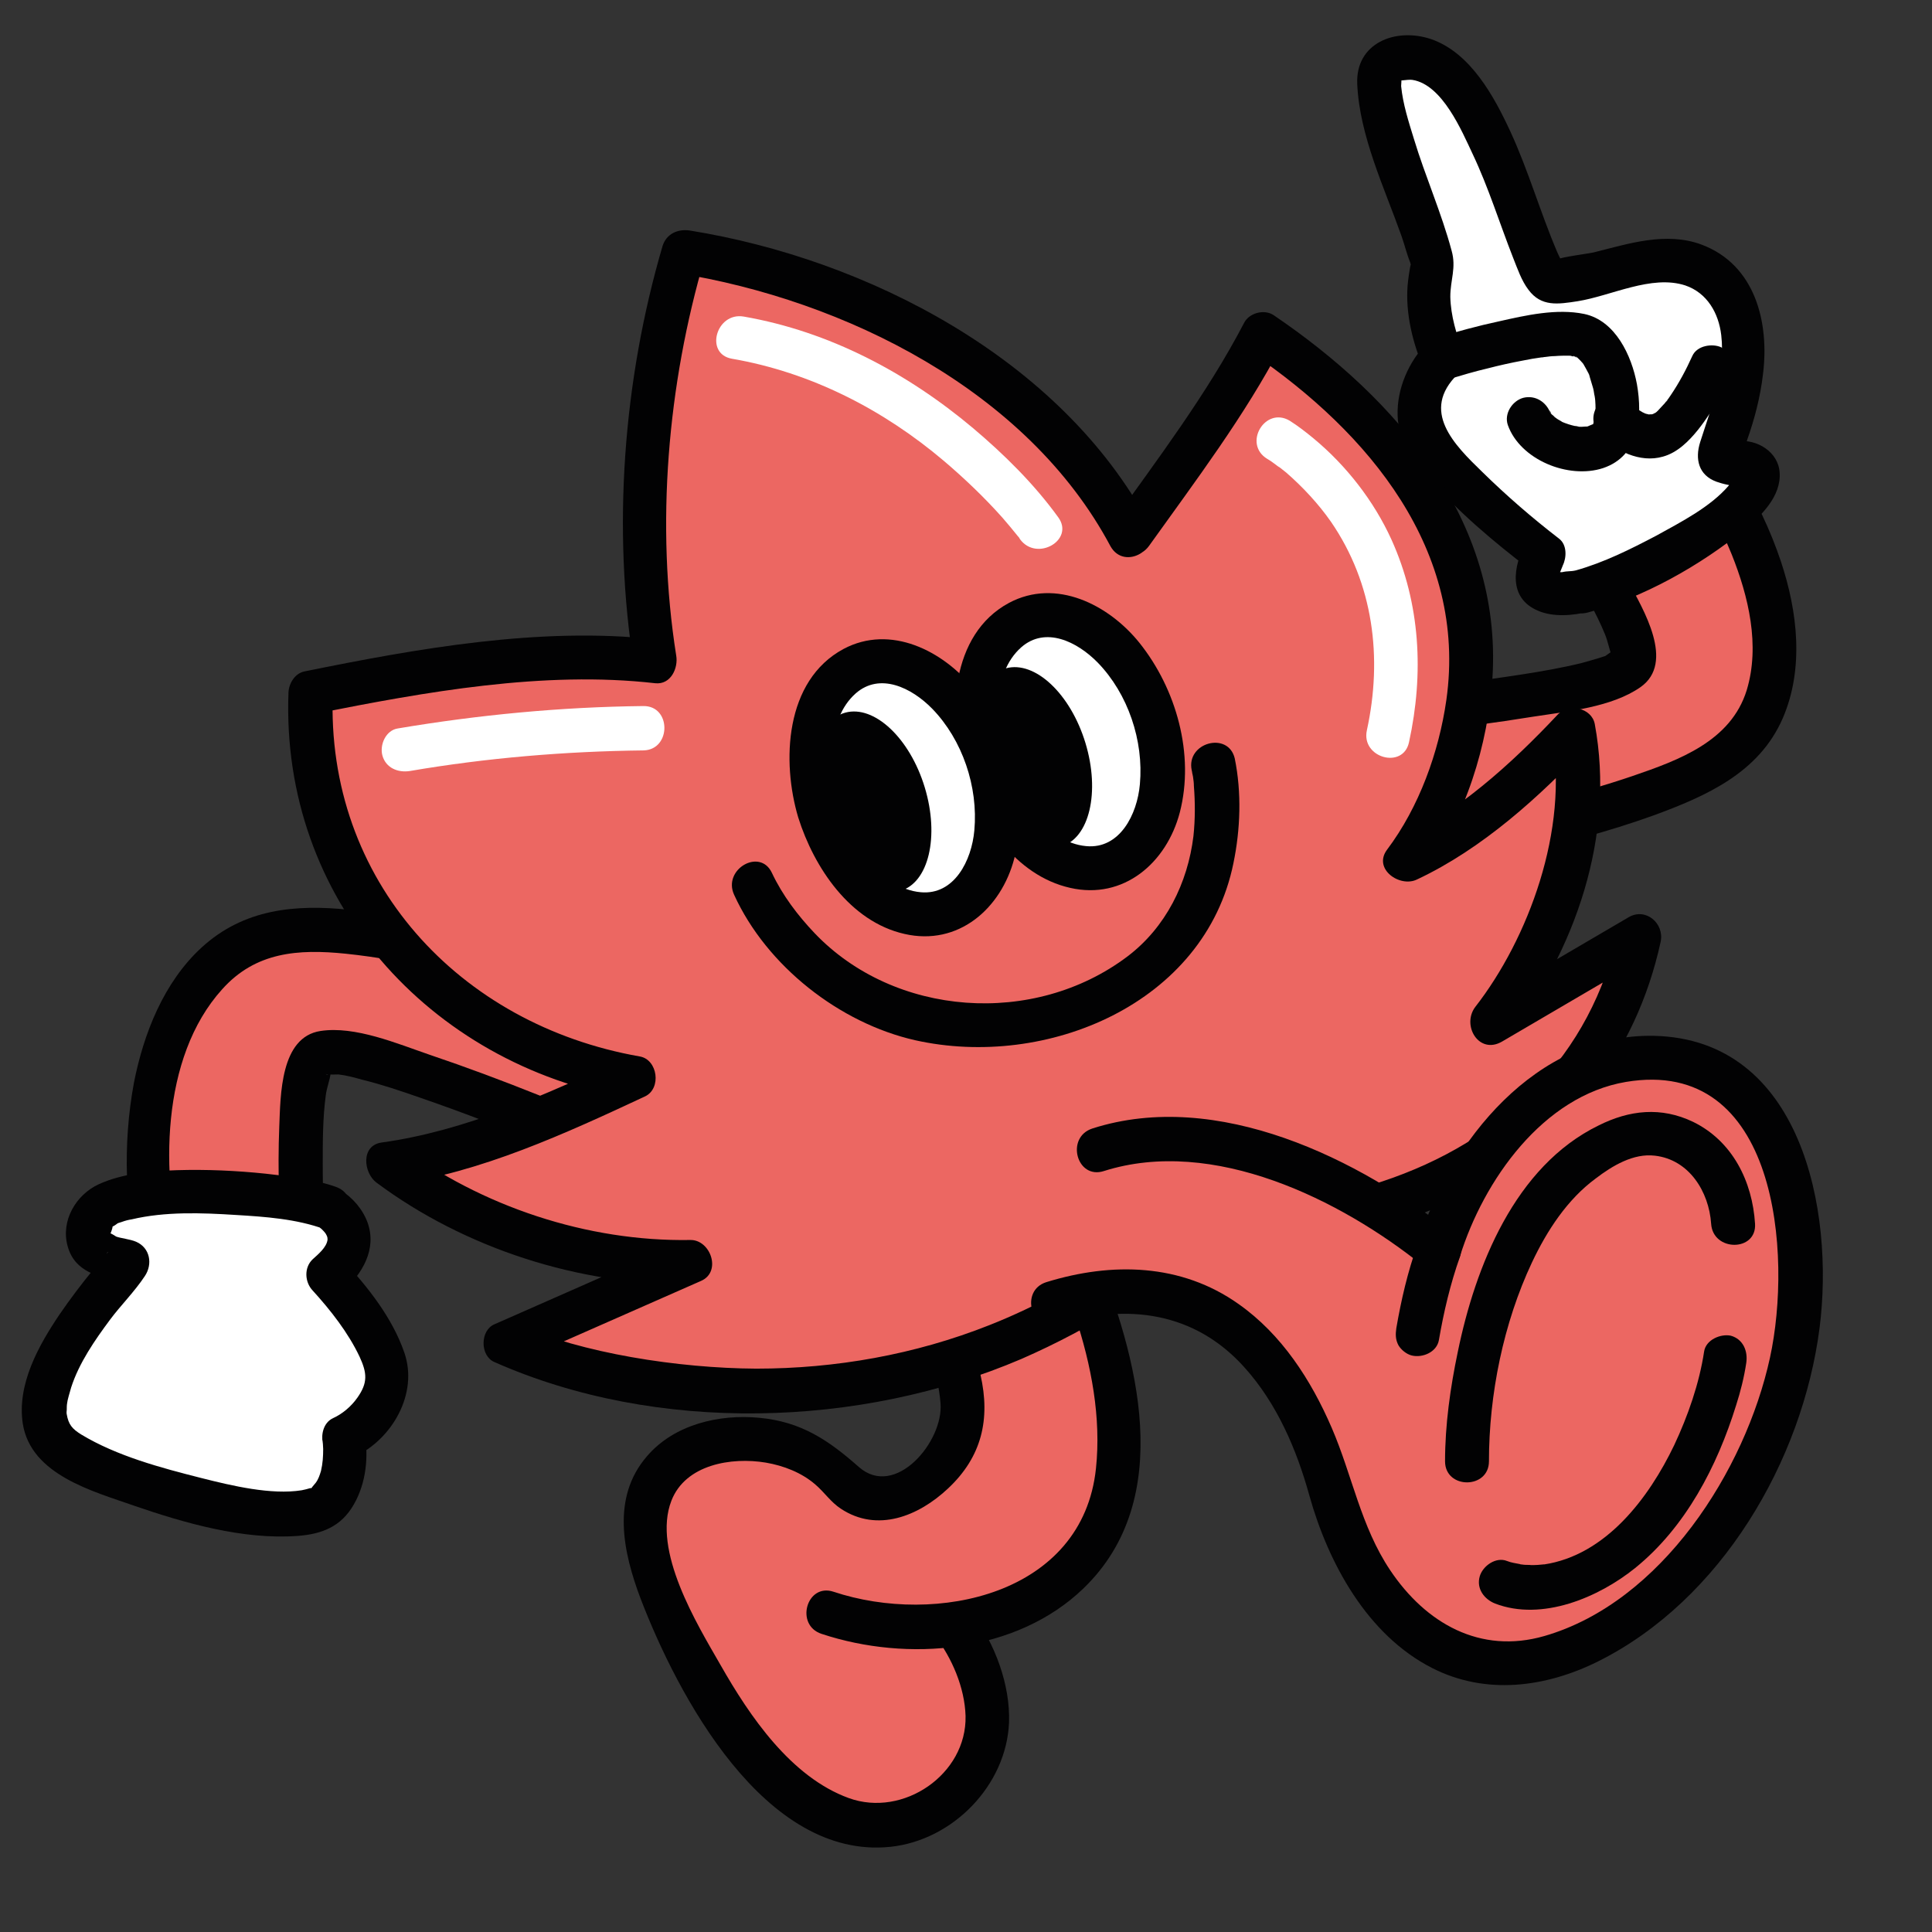
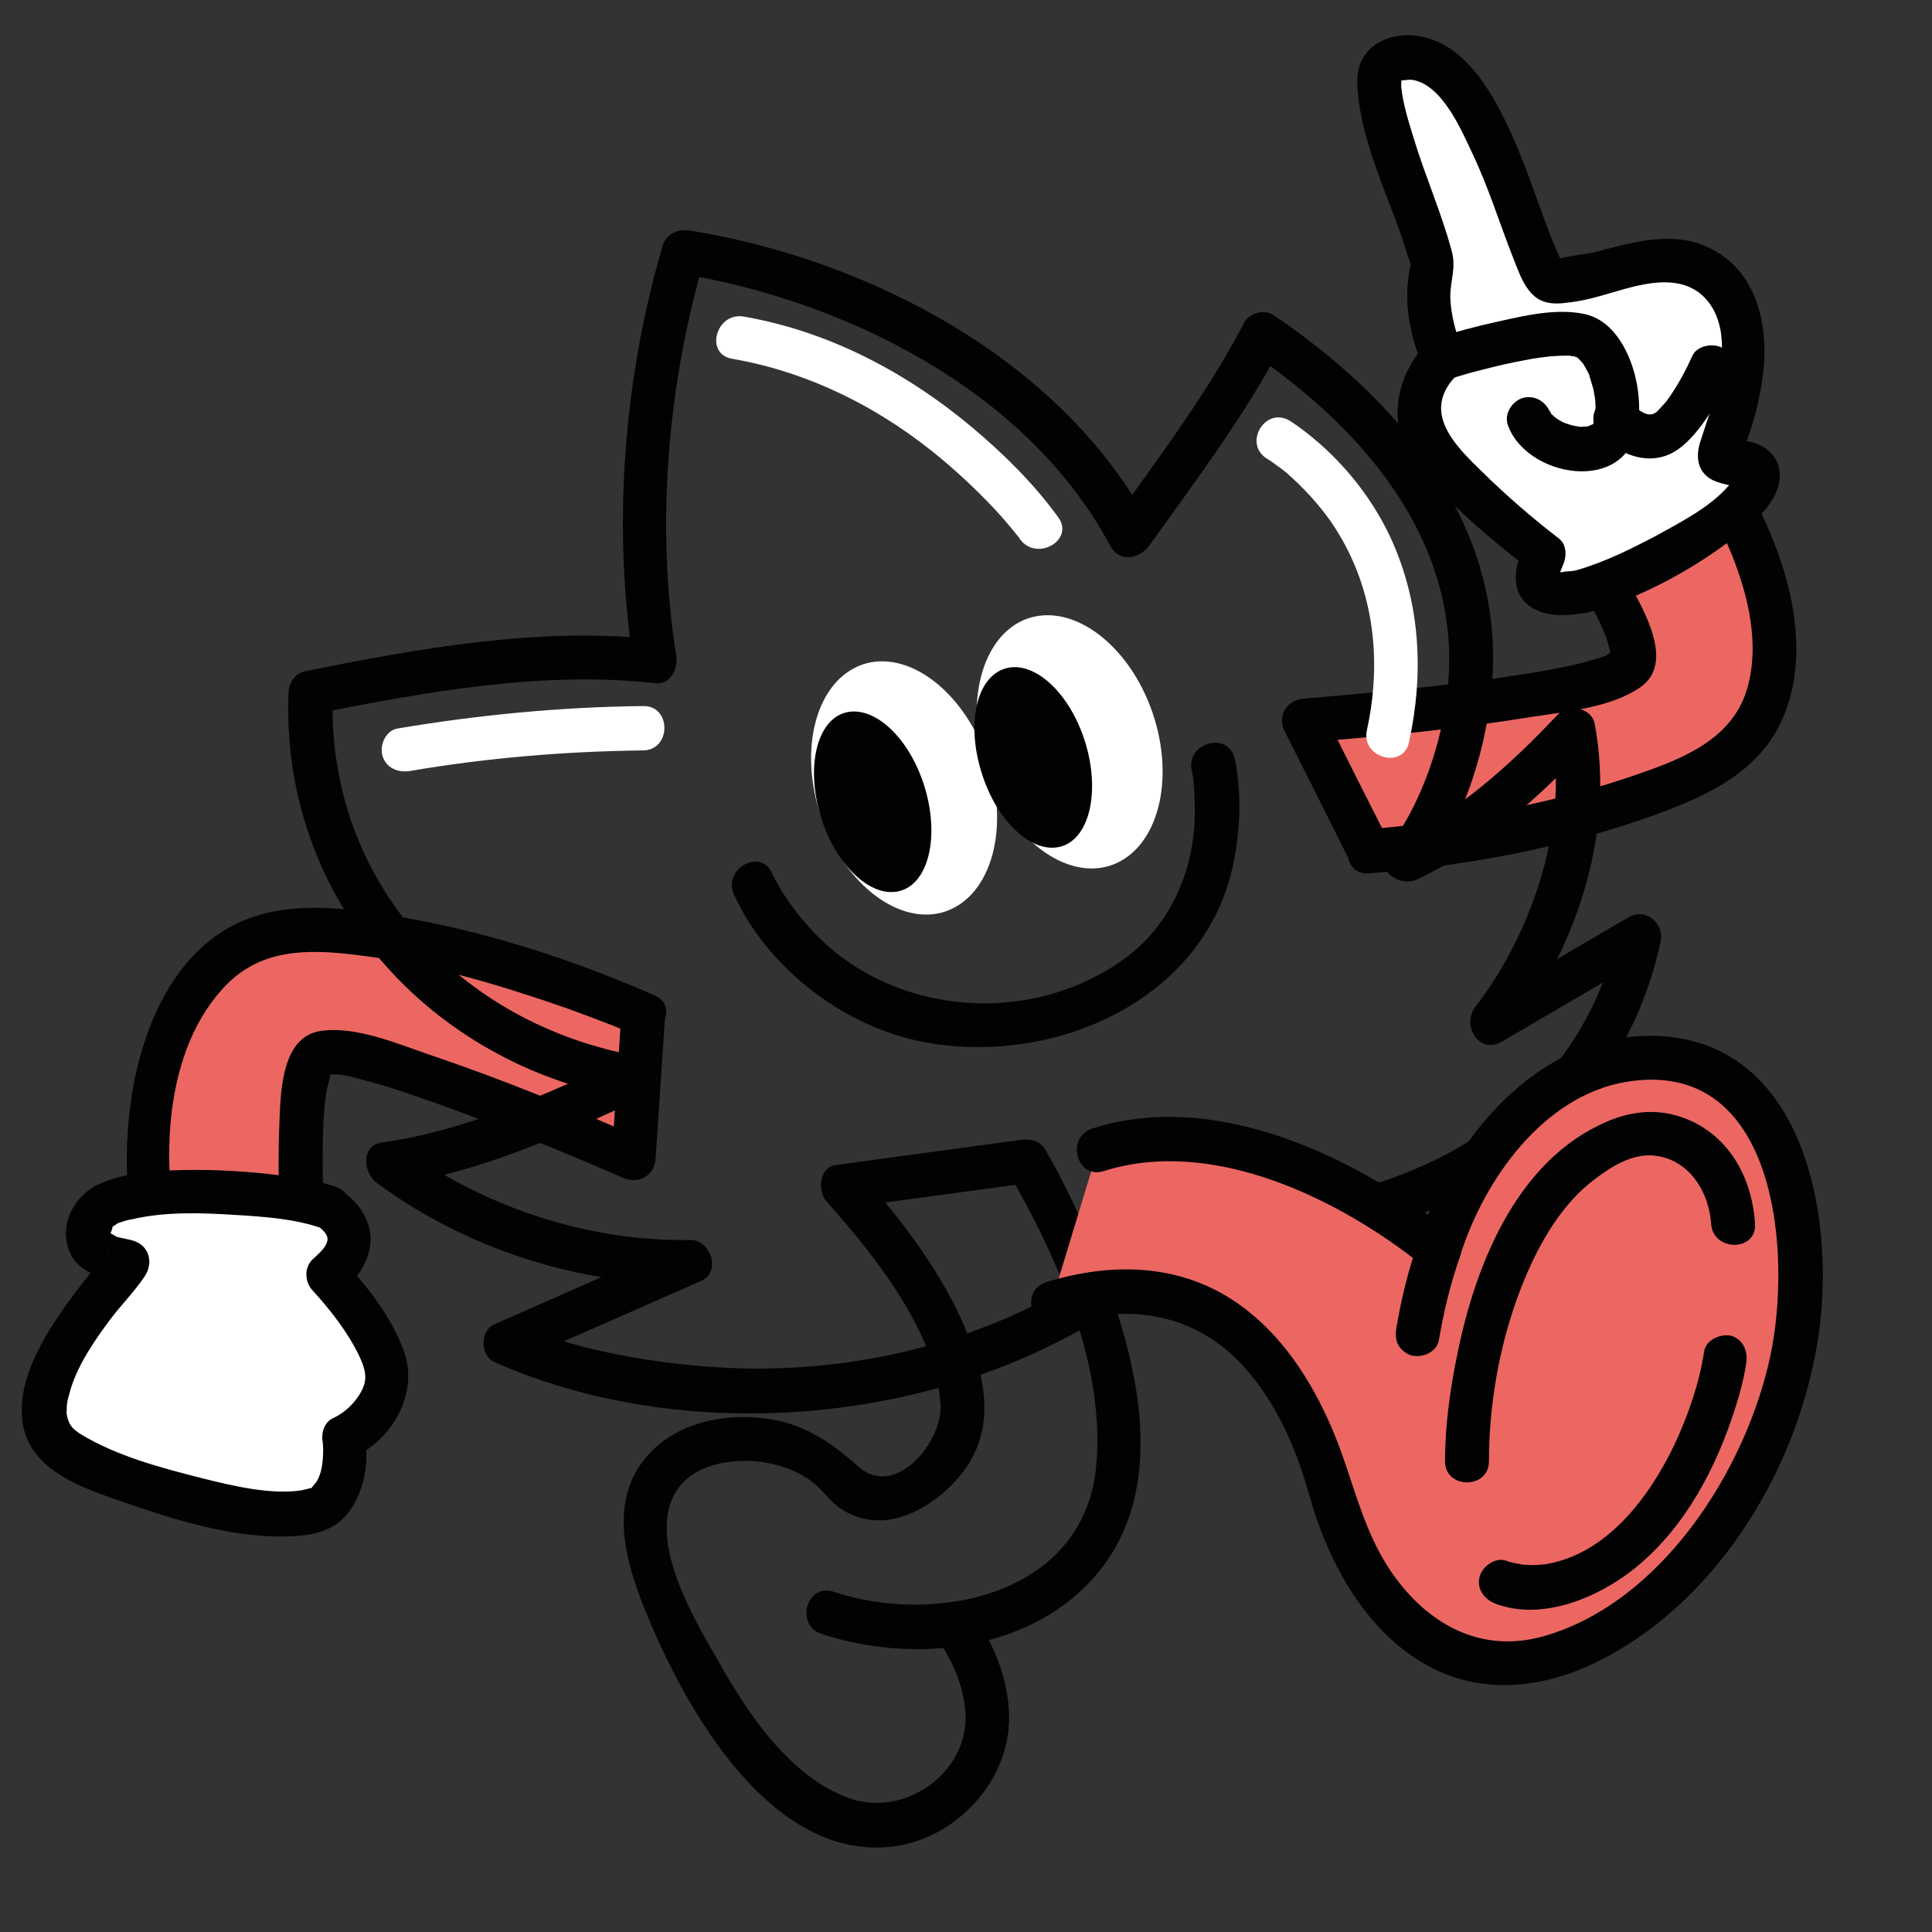
<svg xmlns="http://www.w3.org/2000/svg" version="1.1" id="Layer_1" x="0px" y="0px" viewBox="0 0 44 44" style="enable-background:new 0 0 44 44;" xml:space="preserve">
  <rect x="0" y="0" width="44" height="44" fill="#333333" stroke="none" />
  <style type="text/css">
	.st0{fill:#EC6762;}
	.st1{fill:#020203;}
	.st2{fill:#FFFFFF;}
	.st3{fill:#FFFFFF;stroke:#020203;stroke-width:0.2;stroke-miterlimit:10;}
</style>
  <g>
    <g>
-       <path class="st0" d="M21.73,37c0,0,2.02,2.64-0.5,4.22c-2.52,1.57-5.3-2.33-6.35-5.53c-1.04-3.2,2.95-3.62,4.3-1.97    c0,0,0.94,1.24,2.42-0.55c1.48-1.79-2.41-6.15-2.41-6.15l4.2-0.57c0,0,3.49,5.91,1.47,8.77c-2.02,2.86-6,1.52-6,1.52" />
      <g>
        <path class="st1" d="M21.29,37.25c0.39,0.51,0.68,1.18,0.7,1.83c0.03,1.33-1.42,2.32-2.66,1.87c-1.32-0.48-2.26-1.87-2.92-3.03     c-0.54-0.94-1.56-2.6-1.12-3.74c0.32-0.83,1.37-1,2.15-0.87c0.41,0.07,0.82,0.23,1.13,0.5c0.21,0.18,0.35,0.4,0.58,0.55     c0.83,0.55,1.77,0.17,2.44-0.46c0.77-0.72,0.97-1.58,0.74-2.59c-0.4-1.73-1.63-3.35-2.79-4.65c-0.07,0.28-0.15,0.56-0.22,0.84     c1.4-0.19,2.8-0.38,4.2-0.57c-0.19-0.08-0.38-0.15-0.56-0.23c1.13,1.93,2.24,4.46,2,6.74c-0.3,2.88-3.64,3.59-5.98,2.81     c-0.61-0.2-0.88,0.76-0.27,0.96c1.96,0.65,4.44,0.44,5.97-1.04c2.11-2.04,1.23-5.29,0.25-7.67c-0.33-0.79-0.69-1.57-1.12-2.31     c-0.12-0.21-0.34-0.26-0.56-0.23c-1.4,0.19-2.8,0.38-4.2,0.57c-0.4,0.05-0.44,0.59-0.22,0.84c1.08,1.21,2.46,2.93,2.59,4.59     c0.07,0.87-1.03,2.18-1.86,1.45c-0.69-0.61-1.31-1.03-2.26-1.12c-0.92-0.09-1.95,0.15-2.57,0.88c-0.81,0.94-0.54,2.18-0.14,3.24     c0.84,2.19,2.82,5.95,5.69,5.65c1.42-0.15,2.64-1.4,2.7-2.83c0.03-0.86-0.32-1.79-0.83-2.48C21.78,36.24,20.91,36.74,21.29,37.25     L21.29,37.25z" />
      </g>
    </g>
    <g>
      <g>
        <path class="st0" d="M14.66,23.1c0,0-4.12-1.81-7.54-1.94C3.7,21.03,2.84,25.7,3.68,28.8l3.26-0.11c0,0-0.33-4.1,0.26-4.66     c0.59-0.56,7.23,2.36,7.23,2.36L14.66,23.1z" />
        <g>
          <path class="st1" d="M14.91,22.67c-2.19-0.96-4.57-1.69-6.95-1.95c-1.24-0.13-2.41-0.02-3.37,0.86      c-0.86,0.79-1.32,1.96-1.54,3.08c-0.26,1.41-0.21,2.88,0.15,4.27c0.05,0.21,0.27,0.37,0.48,0.37c1.09-0.04,2.17-0.08,3.26-0.11      c0.25-0.01,0.52-0.22,0.5-0.5c-0.06-0.72-0.09-1.45-0.09-2.18c0-0.52,0-1.05,0.07-1.57c0.02-0.16,0.09-0.34,0.11-0.49      c0.03-0.23-0.02,0.1-0.11,0.01c0.02,0.02,0.29,0.01,0.29,0.01c0.18,0.02,0.36,0.07,0.54,0.12c0.45,0.11,0.89,0.26,1.32,0.41      c0.99,0.34,1.96,0.72,2.93,1.11c0.56,0.23,1.13,0.47,1.68,0.71c0.35,0.16,0.72-0.03,0.75-0.43c0.07-1.1,0.15-2.19,0.22-3.29      c0.04-0.64-0.96-0.64-1,0c-0.07,1.1-0.15,2.19-0.22,3.29c0.25-0.14,0.5-0.29,0.75-0.43c-1.61-0.71-3.24-1.38-4.9-1.94      c-0.73-0.25-1.69-0.66-2.48-0.54c-0.92,0.14-0.91,1.47-0.94,2.18c-0.04,1.01,0,2.03,0.08,3.04c0.17-0.17,0.33-0.33,0.5-0.5      c-1.09,0.04-2.17,0.08-3.26,0.11c0.16,0.12,0.32,0.24,0.48,0.37c-0.5-1.9-0.51-4.59,0.9-6.15c0.76-0.85,1.73-0.92,2.81-0.81      c1.44,0.15,2.86,0.52,4.23,0.97c0.56,0.18,1.12,0.38,1.68,0.6c0.17,0.06,0.33,0.13,0.49,0.2c0.15,0.06,0,0,0.13,0.05      C14.99,23.79,15.5,22.93,14.91,22.67z" />
        </g>
      </g>
      <g>
        <path class="st2" d="M7.51,27.51c0,0,1.03,0.59-0.04,1.52c0,0,1.52,1.63,1.34,2.48c-0.18,0.85-0.98,1.22-0.98,1.22     s0.18,0.91-0.37,1.5c-0.55,0.59-3.62-0.01-5.76-1.05c-2.14-1.04,1.28-4.38,1.18-4.44c-0.04-0.03-1.25-0.09-0.75-1.05     C2.56,26.85,6.46,27.11,7.51,27.51z" />
        <g>
          <path class="st1" d="M7.26,27.94c0.03,0.02,0.11,0.09,0.03,0.02c0.06,0.05,0.12,0.12,0.13,0.14c0.02,0.04,0.04,0.06,0.04,0.13      c-0.02,0.18-0.22,0.34-0.34,0.45c-0.2,0.19-0.18,0.52,0,0.71c0.41,0.45,0.81,0.96,1.07,1.51c0.17,0.37,0.19,0.59-0.05,0.93      c-0.14,0.2-0.34,0.37-0.56,0.47c-0.21,0.1-0.27,0.36-0.23,0.56c0.01,0.08-0.01-0.12,0-0.04c0,0.06,0.01,0.12,0.01,0.18      c0,0.17-0.01,0.33-0.05,0.5c-0.03,0.1-0.06,0.19-0.12,0.27c-0.03,0.04-0.15,0.17-0.06,0.09c-0.06,0.05-0.05,0.03-0.06,0.03      c-0.07,0.02-0.14,0.04-0.2,0.05c-0.69,0.11-1.58-0.1-2.29-0.28c-0.91-0.23-1.92-0.5-2.73-0.99c-0.21-0.13-0.29-0.23-0.33-0.46      c0-0.01-0.01-0.02,0-0.1c0-0.05,0-0.11,0.01-0.16c0-0.04,0.06-0.25,0.09-0.35c0.18-0.56,0.54-1.08,0.89-1.55      c0.23-0.31,0.56-0.64,0.79-0.99c0.18-0.27,0.12-0.64-0.2-0.78c-0.14-0.06-0.36-0.08-0.46-0.12c0.02,0.01-0.09-0.06-0.12-0.07      C2.5,28.1,2.5,28.05,2.5,28.1c0,0.07,0.11-0.26,0.04-0.14c0.03-0.04,0.09-0.06,0.01-0.02c0.05-0.02,0.09-0.05,0.13-0.08      c0,0,0.02-0.01,0.09-0.03C2.85,27.8,2.93,27.78,3,27.77c0.76-0.18,1.59-0.15,2.37-0.1c0.67,0.04,1.38,0.09,2.01,0.32      c0.61,0.22,0.87-0.75,0.27-0.96c-0.51-0.18-1.07-0.24-1.6-0.3c-0.67-0.07-1.35-0.1-2.02-0.08c-0.59,0.02-1.23,0.07-1.78,0.32      c-0.52,0.24-0.87,0.83-0.71,1.41c0.17,0.61,0.71,0.67,1.2,0.85c-0.1-0.08-0.2-0.15-0.3-0.23c0-0.16,0-0.32,0-0.48      c0,0.01-0.01,0.01-0.01,0.02c0,0-0.02,0.03-0.02,0.03c0,0,0.09-0.11,0.03-0.03c-0.02,0.02-0.03,0.04-0.05,0.06      c-0.09,0.11-0.18,0.22-0.27,0.32c-0.27,0.33-0.52,0.66-0.76,1.01c-0.48,0.71-0.98,1.6-0.84,2.5c0.19,1.16,1.59,1.53,2.53,1.86      c1.16,0.4,2.49,0.78,3.72,0.69c0.56-0.04,1-0.21,1.29-0.72c0.28-0.49,0.34-1.09,0.24-1.64c-0.08,0.19-0.15,0.38-0.23,0.56      c0.86-0.4,1.46-1.44,1.14-2.37c-0.27-0.79-0.83-1.5-1.4-2.11c0,0.24,0,0.47,0,0.71c0.44-0.4,0.78-0.96,0.56-1.57      c-0.11-0.3-0.34-0.57-0.62-0.74C7.21,26.75,6.71,27.61,7.26,27.94z" />
        </g>
      </g>
    </g>
    <g>
      <g>
        <g>
          <path class="st0" d="M31.17,19.39c0,0,4.52-0.33,7.57-1.81c3.05-1.48,1.4-5.95-0.93-8.26l-2.78,1.61c0,0,2.39,3.42,2.17,4.19      c-0.23,0.77-7.52,1.31-7.52,1.31L31.17,19.39z" />
          <g>
            <path class="st1" d="M31.17,19.89c2.18-0.16,4.43-0.58,6.49-1.32c1.2-0.44,2.4-0.97,2.94-2.21c0.49-1.13,0.34-2.43-0.04-3.57       c-0.48-1.44-1.32-2.76-2.39-3.83c-0.16-0.16-0.41-0.19-0.61-0.08c-0.93,0.54-1.86,1.08-2.78,1.61       c-0.22,0.13-0.33,0.46-0.18,0.68c0.42,0.6,0.82,1.22,1.2,1.85c0.27,0.46,0.55,0.93,0.75,1.42c0.07,0.17,0.1,0.35,0.16,0.51       c0.01,0.03-0.04,0.05,0,0.02c0.09-0.07,0.04-0.15,0.09-0.15c-0.09-0.01-0.19,0.09-0.24,0.12c-0.18,0.06-0.36,0.11-0.54,0.16       c-0.45,0.11-0.91,0.19-1.36,0.26c-1.03,0.16-2.06,0.28-3.09,0.38c-0.63,0.06-1.26,0.12-1.88,0.17       c-0.39,0.03-0.61,0.4-0.43,0.75c0.5,0.99,1,1.98,1.49,2.97c0.29,0.58,1.15,0.07,0.86-0.5c-0.5-0.99-1-1.98-1.49-2.97       c-0.14,0.25-0.29,0.5-0.43,0.75c1.75-0.13,3.51-0.31,5.24-0.59c0.77-0.12,1.77-0.21,2.43-0.67c0.8-0.56,0.06-1.78-0.28-2.41       c-0.48-0.89-1.03-1.75-1.61-2.58c-0.06,0.23-0.12,0.46-0.18,0.68c0.93-0.54,1.86-1.08,2.78-1.61c-0.2-0.03-0.4-0.05-0.61-0.08       c0.84,0.85,1.53,1.87,1.98,2.98c0.38,0.95,0.65,2.07,0.34,3.09c-0.36,1.16-1.54,1.59-2.59,1.95c-1.26,0.43-2.56,0.73-3.87,0.94       c-0.71,0.12-1.42,0.22-2.13,0.27C30.53,18.93,30.53,19.93,31.17,19.89z" />
          </g>
        </g>
        <g>
          <path class="st2" d="M36.03,13.47c0,0-1.58,0.4-0.87-0.85c0,0-2.7-2.09-2.83-2.96c-0.13-0.87,0.52-1.49,0.52-1.49      s-0.53-1.29-0.21-2.04c0.11-0.26-1.73-4.36-1.1-4.68c2.24-1.12,3.29,4.97,3.8,4.96c1.13,0,2.4-0.81,3.39-0.32      c1.9,0.95,0.46,4.11,0.43,4.22c-0.14,0.5,1.3-0.14,0.77,0.83C39.53,11.84,37.11,13.2,36.03,13.47z" />
          <g>
            <path class="st1" d="M35.89,12.99c-0.13,0.03-0.18,0.01-0.31,0.04c-0.06,0.01-0.14-0.03-0.19-0.01       c0.06-0.02,0.02,0.17,0.09,0.13c0,0,0.13-0.31,0.11-0.27c0.09-0.18,0.1-0.47-0.08-0.61c-0.61-0.47-1.2-0.98-1.75-1.52       c-0.64-0.62-1.42-1.39-0.56-2.23c0.12-0.11,0.19-0.33,0.13-0.49c-0.16-0.4-0.29-0.84-0.3-1.27c0-0.39,0.14-0.66,0.03-1.05       c-0.23-0.86-0.6-1.69-0.86-2.55c-0.12-0.39-0.25-0.79-0.29-1.2c0-0.04,0.02-0.18-0.01-0.21c-0.03-0.04,0.03,0.05-0.07,0.08       c-0.13,0.04,0.25-0.03,0.34-0.01c0.68,0.11,1.12,1.16,1.37,1.69c0.36,0.76,0.61,1.57,0.92,2.36c0.1,0.25,0.19,0.52,0.35,0.73       c0.29,0.39,0.67,0.33,1.12,0.26c0.76-0.12,1.68-0.61,2.45-0.36c0.5,0.17,0.76,0.63,0.82,1.13c0.1,0.86-0.23,1.65-0.48,2.44       c-0.12,0.38-0.04,0.75,0.37,0.9c0.11,0.04,0.42,0.13,0.53,0.07c0.01,0,0.08,0.01,0.08,0.01c0.05-0.07-0.15-0.22-0.18-0.21       c-0.01,0-0.13,0.19-0.15,0.22c-0.42,0.49-1.09,0.83-1.65,1.14C37.13,12.51,36.53,12.81,35.89,12.99       c-0.62,0.17-0.36,1.13,0.27,0.96c1.27-0.34,2.56-1.07,3.57-1.89c0.38-0.31,0.84-0.76,0.8-1.3c-0.03-0.47-0.52-0.77-0.97-0.71       c0,0-0.18-0.01-0.18-0.02c-0.03,0.06,0.2,0.4,0.26,0.38c0.06-0.03,0.13-0.33,0.15-0.39c0.17-0.48,0.3-0.98,0.36-1.49       c0.15-1.18-0.17-2.5-1.4-2.96c-0.81-0.3-1.66-0.02-2.46,0.18c-0.08,0.02-0.76,0.11-0.79,0.15c-0.04,0.06,0.12,0.17,0.13,0.16       c-0.01,0.01-0.16-0.3-0.17-0.33C35.08,4.84,34.81,3.89,34.4,3c-0.37-0.8-0.91-1.8-1.81-2.11c-0.81-0.27-1.72,0.09-1.68,1.02       c0.05,1.18,0.62,2.37,1.01,3.47c0.07,0.2,0.12,0.41,0.2,0.61c0.02,0.06,0.03,0.21,0.03,0.08c-0.01-0.23-0.07,0.23-0.08,0.31       c-0.08,0.63,0.07,1.32,0.31,1.91c0.04-0.16,0.09-0.32,0.13-0.49c-0.43,0.43-0.7,1.06-0.68,1.66c0.01,0.57,0.36,1.02,0.72,1.44       c0.67,0.77,1.47,1.44,2.28,2.06c-0.03-0.2-0.05-0.4-0.08-0.61c-0.29,0.55-0.41,1.27,0.28,1.56c0.35,0.15,0.79,0.11,1.16,0.02       C36.79,13.8,36.52,12.83,35.89,12.99z" />
          </g>
        </g>
      </g>
      <g>
-         <path class="st2" d="M32.84,8.16c0,0,2.56-0.8,3.24-0.49c0.69,0.31,1,2,0.49,2.39c-0.51,0.39-1.6,0-1.76-0.52" />
+         <path class="st2" d="M32.84,8.16c0,0,2.56-0.8,3.24-0.49c-0.51,0.39-1.6,0-1.76-0.52" />
        <g>
          <path class="st1" d="M32.98,8.64c0.3-0.09,0.6-0.18,0.9-0.25c0.27-0.07,0.54-0.13,0.81-0.18c0.14-0.03,0.27-0.05,0.41-0.07      c0.03,0,0.12-0.02,0.01,0c0.03,0,0.05-0.01,0.08-0.01c0.07-0.01,0.15-0.02,0.22-0.02c0.11-0.01,0.22-0.01,0.33-0.01      c0.03,0,0.06,0.01,0.09,0.01c0.07,0-0.04,0.02-0.05-0.01c0,0.01,0.14,0.02,0.14,0.04c0,0.02-0.13-0.08-0.04-0.01      c0.02,0.01,0.04,0.03,0.07,0.04c-0.09-0.04-0.05-0.05-0.02-0.02c0.02,0.02,0.05,0.05,0.07,0.07c0.02,0.02,0.03,0.04,0.05,0.05      c-0.08-0.1-0.01,0,0.01,0.02c0.04,0.07,0.08,0.14,0.11,0.2c0.01,0.02,0.04,0.09,0-0.01c0.02,0.04,0.03,0.08,0.04,0.12      c0.02,0.07,0.04,0.13,0.06,0.2c0.02,0.06,0.03,0.12,0.04,0.19c0.01,0.03,0.01,0.07,0.02,0.1c-0.02-0.12,0,0,0,0.03      c0.01,0.13,0.01,0.26,0,0.39c0.01-0.14-0.01,0.03-0.02,0.07c-0.01,0.03-0.02,0.06-0.03,0.09c0.02-0.1,0.03-0.06,0-0.01      c-0.01,0.02-0.07,0.08-0.01,0.02c0.07-0.07-0.11,0.04,0.03-0.03c-0.02,0.01-0.05,0.03-0.07,0.04c0.1-0.06-0.04,0.01-0.07,0.02      c-0.02,0.01-0.1,0.01,0.01,0c-0.05,0-0.1,0.01-0.15,0.01c-0.04,0-0.07,0-0.11-0.01c0.11,0.01-0.02-0.01-0.05-0.01      c-0.09-0.02-0.18-0.05-0.26-0.08c0.09,0.03,0,0-0.02-0.01c-0.04-0.03-0.09-0.05-0.13-0.08c-0.02-0.02-0.05-0.03-0.07-0.05      c0.09,0.07-0.03-0.04-0.05-0.05c-0.02-0.02-0.04-0.07,0.01,0.01c-0.02-0.03-0.07-0.17-0.03-0.03c-0.09-0.25-0.34-0.42-0.62-0.35      c-0.25,0.07-0.44,0.36-0.35,0.62c0.28,0.79,1.38,1.24,2.17,0.98c0.83-0.28,0.9-1.17,0.77-1.91c-0.12-0.65-0.49-1.45-1.2-1.6      c-0.63-0.13-1.33,0.03-1.95,0.17c-0.47,0.1-0.94,0.23-1.41,0.37c-0.26,0.08-0.42,0.35-0.35,0.62      C32.43,8.55,32.72,8.73,32.98,8.64L32.98,8.64z" />
        </g>
      </g>
      <g>
        <g>
          <path class="st1" d="M38.54,8.11c-0.14,0.31-0.3,0.61-0.49,0.89c-0.03,0.05-0.07,0.1-0.11,0.15c-0.03,0.04,0.04-0.05,0.04-0.04      c-0.01,0.01-0.02,0.03-0.04,0.04c-0.02,0.03-0.04,0.05-0.06,0.07c-0.04,0.04-0.08,0.09-0.12,0.13      c-0.02,0.02-0.04,0.04-0.07,0.06c-0.01,0.01-0.02,0.02-0.03,0.02c-0.06,0.05,0.08-0.05,0.02-0.02      c-0.02,0.01-0.05,0.03-0.08,0.04c-0.05,0.03,0.1-0.03,0.04-0.02c-0.01,0-0.03,0.01-0.04,0.01c-0.01,0-0.03,0-0.04,0.01      c-0.04,0.02,0.07-0.01,0.07-0.01c-0.03-0.01-0.07,0-0.1,0c-0.08,0,0.13,0.03,0.02,0c-0.02-0.01-0.05-0.01-0.07-0.02      c-0.02,0-0.03-0.01-0.05-0.02c-0.05-0.01,0.07,0.03,0.06,0.03c-0.03-0.02-0.06-0.03-0.08-0.04c-0.05-0.03-0.1-0.06-0.14-0.09      c-0.01-0.01-0.02-0.01-0.03-0.02c-0.06-0.04,0.09,0.07,0.05,0.04c-0.02-0.01-0.03-0.03-0.05-0.04c-0.04-0.03-0.07-0.06-0.1-0.1      c-0.18-0.19-0.53-0.19-0.71,0c-0.19,0.21-0.19,0.5,0,0.71c0.35,0.38,0.92,0.66,1.44,0.51c0.33-0.09,0.59-0.35,0.8-0.61      c0.19-0.24,0.36-0.5,0.51-0.78c0.07-0.14,0.14-0.27,0.2-0.41c0.06-0.13,0.09-0.24,0.05-0.39c-0.03-0.12-0.12-0.24-0.23-0.3      C39.01,7.82,38.65,7.86,38.54,8.11L38.54,8.11z" />
        </g>
      </g>
    </g>
    <g>
      <g>
-         <path class="st0" d="M25.74,12.19c0,0-2.82-5.36-10.16-6.45c0,0-1.44,4.81-0.65,9.33c0,0-2.8-0.33-7.84,0.71     c0,0-0.33,7.55,7.36,8.77c0,0-3.72,1.75-5.61,1.96c0,0,3.15,2.39,6.89,2.24l-4.2,1.85c0,0,8.12,3.65,15.4-2.49     c0,0,9.01,0.37,10.42-6.79l-3.38,1.98c0,0,2.62-3.33,1.87-6.68c0,0-2.1,2.25-3.81,2.99c0,0,4.96-6.56-3.26-11.99     C28.76,7.62,28.09,8.91,25.74,12.19z" />
        <g>
          <path class="st1" d="M26.17,11.93c-2.01-3.76-6.42-6.03-10.46-6.68c-0.27-0.04-0.53,0.07-0.62,0.35      c-0.9,3.07-1.15,6.44-0.65,9.59c0.16-0.21,0.32-0.42,0.48-0.63c-2.62-0.29-5.42,0.21-7.98,0.73c-0.22,0.04-0.36,0.27-0.37,0.48      c-0.18,4.7,3.2,8.46,7.73,9.25c-0.04-0.3-0.08-0.61-0.12-0.91c-1.72,0.81-3.59,1.65-5.49,1.91c-0.48,0.07-0.41,0.69-0.12,0.91      c2.01,1.5,4.64,2.35,7.14,2.31c-0.08-0.31-0.17-0.62-0.25-0.93c-1.4,0.62-2.8,1.23-4.2,1.85c-0.33,0.14-0.33,0.72,0,0.86      c3.7,1.64,8.33,1.5,12-0.07c0.8-0.35,1.58-0.76,2.31-1.23c0.34-0.22,0.69-0.44,0.99-0.7c0.09-0.08,0.36-0.4,0.39-0.42      c0.32-0.12,0.91-0.02,1.25-0.04c1.76-0.14,3.52-0.54,5.11-1.33c2.35-1.17,3.95-3.21,4.51-5.78c0.09-0.42-0.34-0.79-0.73-0.56      c-1.13,0.66-2.25,1.32-3.38,1.98c0.2,0.26,0.4,0.52,0.61,0.79c1.56-2.01,2.47-4.63,2-7.17c-0.07-0.37-0.59-0.48-0.84-0.22      c-1.07,1.14-2.29,2.24-3.71,2.91c0.23,0.23,0.46,0.46,0.68,0.68c0.93-1.24,1.44-2.9,1.54-4.43c0.22-3.58-2.18-6.35-4.98-8.25      c-0.22-0.15-0.57-0.05-0.68,0.18c-0.84,1.61-1.97,3.1-3.02,4.57c-0.38,0.52,0.49,1.02,0.86,0.5c1.05-1.47,2.18-2.96,3.02-4.57      c-0.23,0.06-0.46,0.12-0.68,0.18c2.66,1.81,4.91,4.49,4.43,7.9c-0.17,1.19-0.62,2.44-1.35,3.41c-0.33,0.44,0.29,0.87,0.68,0.68      c1.49-0.7,2.79-1.88,3.91-3.07c-0.28-0.07-0.56-0.15-0.84-0.22c0.4,2.15-0.54,4.65-1.74,6.19c-0.32,0.42,0.08,1.1,0.61,0.79      c1.13-0.66,2.25-1.32,3.38-1.98c-0.24-0.19-0.49-0.38-0.73-0.56c-0.62,2.88-2.64,4.82-5.39,5.73c-0.98,0.33-2.01,0.53-3.04,0.63      c-0.47,0.04-1.02-0.03-1.47,0.06c-0.53,0.11-0.91,0.58-1.35,0.89c-0.95,0.68-1.99,1.26-3.08,1.69c-1.69,0.67-3.5,0.99-5.31,0.99      c-1.77-0.01-3.97-0.35-5.45-1.01c0,0.29,0,0.58,0,0.86c1.4-0.62,2.8-1.23,4.2-1.85c0.47-0.21,0.21-0.94-0.25-0.93      c-2.34,0.04-4.76-0.76-6.64-2.17c-0.04,0.3-0.08,0.61-0.12,0.91c1.98-0.27,3.93-1.17,5.73-2.01c0.38-0.18,0.29-0.84-0.12-0.91      c-4.11-0.72-7.16-4.01-6.99-8.29c-0.12,0.16-0.24,0.32-0.37,0.48c2.47-0.49,5.17-0.98,7.71-0.69c0.36,0.04,0.53-0.35,0.48-0.63      c-0.47-2.97-0.2-6.17,0.65-9.06c-0.21,0.12-0.41,0.23-0.62,0.35c3.8,0.61,7.97,2.67,9.86,6.22      C25.61,13.01,26.47,12.5,26.17,11.93z" />
        </g>
      </g>
      <g>
        <g>
          <path class="st2" d="M22.43,17.43c0.48,1.56,1.74,2.59,2.8,2.3c1.07-0.3,1.54-1.81,1.06-3.37c-0.48-1.56-1.74-2.59-2.8-2.3      S21.95,15.87,22.43,17.43z" />
          <g>
-             <path class="st1" d="M21.95,17.57c0.36,1.14,1.18,2.37,2.42,2.65c1.22,0.28,2.2-0.57,2.5-1.72c0.34-1.32-0.08-2.81-0.92-3.86       c-0.7-0.87-1.9-1.48-2.97-0.91C21.64,14.45,21.58,16.3,21.95,17.57c0.18,0.62,1.15,0.35,0.96-0.27       c-0.23-0.78-0.34-1.95,0.35-2.56c0.55-0.48,1.27-0.13,1.74,0.35c0.69,0.71,1.05,1.78,0.96,2.77c-0.06,0.69-0.46,1.48-1.22,1.41       c-0.92-0.08-1.58-1.16-1.84-1.98C22.72,16.69,21.75,16.95,21.95,17.57z" />
-           </g>
+             </g>
        </g>
        <g>
          <path class="st2" d="M18.66,18.48c0.48,1.56,1.74,2.59,2.8,2.3c1.07-0.3,1.54-1.81,1.06-3.37c-0.48-1.56-1.74-2.59-2.8-2.3      C18.65,15.41,18.18,16.92,18.66,18.48z" />
          <g>
-             <path class="st1" d="M18.18,18.62c0.36,1.14,1.18,2.37,2.42,2.65c1.22,0.28,2.2-0.57,2.5-1.72c0.34-1.32-0.08-2.81-0.92-3.86       c-0.7-0.87-1.9-1.48-2.97-0.91C17.87,15.5,17.8,17.35,18.18,18.62c0.18,0.62,1.15,0.35,0.96-0.27       c-0.23-0.78-0.34-1.95,0.35-2.56c0.55-0.48,1.27-0.13,1.74,0.35c0.69,0.71,1.05,1.78,0.96,2.77c-0.06,0.69-0.46,1.48-1.22,1.41       c-0.92-0.08-1.58-1.16-1.84-1.98C18.95,17.74,17.98,18,18.18,18.62z" />
-           </g>
+             </g>
        </g>
        <g>
          <path class="st1" d="M22.35,17.58c0.34,1.12,1.15,1.88,1.81,1.7c0.65-0.18,0.9-1.24,0.56-2.36c-0.34-1.12-1.15-1.88-1.81-1.7      C22.25,15.4,22,16.45,22.35,17.58z" />
        </g>
        <g>
          <path class="st1" d="M18.69,18.59c0.34,1.12,1.15,1.88,1.81,1.7c0.65-0.18,0.9-1.24,0.56-2.36c-0.34-1.12-1.15-1.88-1.81-1.7      C18.6,16.41,18.35,17.47,18.69,18.59z" />
        </g>
      </g>
      <g>
        <g>
          <path class="st1" d="M27.14,17.54c0.01,0.03,0.01,0.07,0.02,0.1c0.02,0.09,0.01,0.06,0.01,0.05c0.01,0.07,0.02,0.14,0.02,0.21      c0.03,0.38,0.03,0.76-0.01,1.14c-0.13,1.07-0.63,2.08-1.5,2.74c-2.13,1.61-5.31,1.38-7.13-0.53c-0.38-0.4-0.73-0.86-0.97-1.37      c-0.27-0.58-1.13-0.08-0.86,0.5c0.74,1.62,2.4,2.92,4.12,3.31c2.99,0.67,6.6-0.83,7.25-4.03c0.16-0.77,0.19-1.61,0.03-2.39      C27.97,16.65,27.01,16.91,27.14,17.54L27.14,17.54z" />
        </g>
      </g>
    </g>
    <path class="st3" d="M30.16,30.66" />
    <g>
      <g>
        <path class="st2" d="M24.1,11.78c-0.55-0.76-1.23-1.43-1.94-2.03c-1.5-1.26-3.27-2.2-5.22-2.54c-0.63-0.11-0.9,0.85-0.27,0.96     c1.8,0.31,3.45,1.16,4.83,2.33c0.47,0.4,0.92,0.83,1.33,1.29c0.12,0.14,0.24,0.28,0.35,0.42c0.11,0.13-0.04-0.07,0.05,0.07     C23.61,12.8,24.48,12.3,24.1,11.78L24.1,11.78z" />
      </g>
    </g>
    <g>
      <g>
        <path class="st2" d="M28.86,10.45c0.05,0.03,0.1,0.06,0.15,0.1c0.04,0.03,0.21,0.16,0.09,0.06c0.06,0.05,0.13,0.1,0.19,0.15     c0.39,0.34,0.74,0.72,1.02,1.12c0.97,1.41,1.18,3.1,0.82,4.75c-0.14,0.63,0.83,0.9,0.96,0.27c0.34-1.56,0.26-3.15-0.4-4.61     c-0.4-0.88-1.03-1.69-1.78-2.31c-0.17-0.14-0.35-0.28-0.54-0.4C28.81,9.25,28.3,10.11,28.86,10.45L28.86,10.45z" />
      </g>
    </g>
    <g>
      <g>
        <path class="st2" d="M14.65,16.08c-1.87,0.02-3.75,0.2-5.59,0.51c-0.27,0.04-0.42,0.37-0.35,0.62c0.08,0.28,0.35,0.39,0.62,0.35     c1.75-0.3,3.55-0.45,5.33-0.47C15.29,17.07,15.29,16.07,14.65,16.08L14.65,16.08z" />
      </g>
    </g>
    <g>
      <g>
        <path class="st0" d="M25,26.19c0,0,3.56-1.17,7.76,2.29c0,0,1.37-4.43,4.89-4.38c3.53,0.05,4.14,5.29,2.49,8.9     c-1.73,3.79-6.81,7.79-9.53,1.93c-0.12-0.26-0.21-0.54-0.28-0.82c-0.33-1.33-1.83-5.91-6.39-4.43" />
        <g>
          <path class="st1" d="M25.14,26.67c2.49-0.79,5.39,0.65,7.27,2.16c0.29,0.24,0.71,0.16,0.84-0.22c0.54-1.73,1.89-3.65,3.78-3.97      c3.46-0.58,3.79,3.94,3.28,6.28c-0.56,2.57-2.47,5.57-5.14,6.34c-1.46,0.42-2.7-0.29-3.51-1.5c-0.67-1-0.86-2.15-1.33-3.24      c-0.47-1.09-1.14-2.13-2.12-2.82c-1.31-0.93-2.89-0.96-4.38-0.5c-0.61,0.19-0.35,1.15,0.27,0.96c1.58-0.48,3.11-0.28,4.24,0.98      c0.74,0.82,1.19,1.87,1.48,2.92c0.43,1.54,1.32,3.18,2.8,3.93c1.22,0.62,2.58,0.44,3.77-0.15c2.81-1.4,4.66-4.57,5.05-7.6      c0.34-2.67-0.41-6.58-3.78-6.65c-2.67-0.05-4.64,2.39-5.38,4.75c0.28-0.07,0.56-0.15,0.84-0.22c-2.15-1.73-5.4-3.33-8.24-2.42      C24.26,25.9,24.52,26.87,25.14,26.67L25.14,26.67z" />
        </g>
      </g>
      <g>
        <g>
          <path class="st1" d="M32.28,28.35c-0.22,0.61-0.37,1.26-0.48,1.9c-0.02,0.14-0.02,0.26,0.05,0.39c0.06,0.1,0.18,0.2,0.3,0.23      c0.24,0.06,0.57-0.07,0.62-0.35c0.11-0.64,0.26-1.28,0.48-1.9c0.09-0.25-0.1-0.56-0.35-0.62      C32.61,27.93,32.38,28.08,32.28,28.35L32.28,28.35z" />
        </g>
      </g>
      <g>
        <g>
          <path class="st1" d="M33.91,33.28c0-1.52,0.33-3.15,0.98-4.53c0.34-0.72,0.8-1.43,1.45-1.91c0.38-0.29,0.86-0.58,1.35-0.52      c0.78,0.09,1.23,0.82,1.28,1.55c0.04,0.64,1.04,0.64,1,0c-0.06-0.96-0.51-1.88-1.41-2.32c-0.73-0.35-1.45-0.27-2.15,0.08      c-1.91,0.93-2.81,3.21-3.21,5.16c-0.17,0.81-0.29,1.66-0.29,2.49C32.91,33.92,33.91,33.92,33.91,33.28L33.91,33.28z" />
        </g>
      </g>
      <g>
        <g>
          <path class="st1" d="M38.81,30.78c-0.11,0.73-0.37,1.47-0.68,2.13c-0.58,1.21-1.56,2.51-2.97,2.72c0.04-0.01-0.1,0.01-0.14,0.01      c-0.06,0-0.13,0.01-0.19,0c-0.06,0-0.11,0-0.17-0.01c-0.03,0-0.05-0.01-0.08-0.01c0.03,0,0.09,0.02,0.03,0      c-0.1-0.02-0.19-0.03-0.29-0.07c-0.25-0.1-0.55,0.11-0.62,0.35c-0.08,0.28,0.1,0.52,0.35,0.62c1.07,0.41,2.36-0.14,3.19-0.81      c1.15-0.93,1.87-2.32,2.3-3.71c0.1-0.31,0.18-0.63,0.23-0.96c0.04-0.27-0.07-0.54-0.35-0.62      C39.19,30.37,38.85,30.51,38.81,30.78L38.81,30.78z" />
        </g>
      </g>
    </g>
  </g>
</svg>